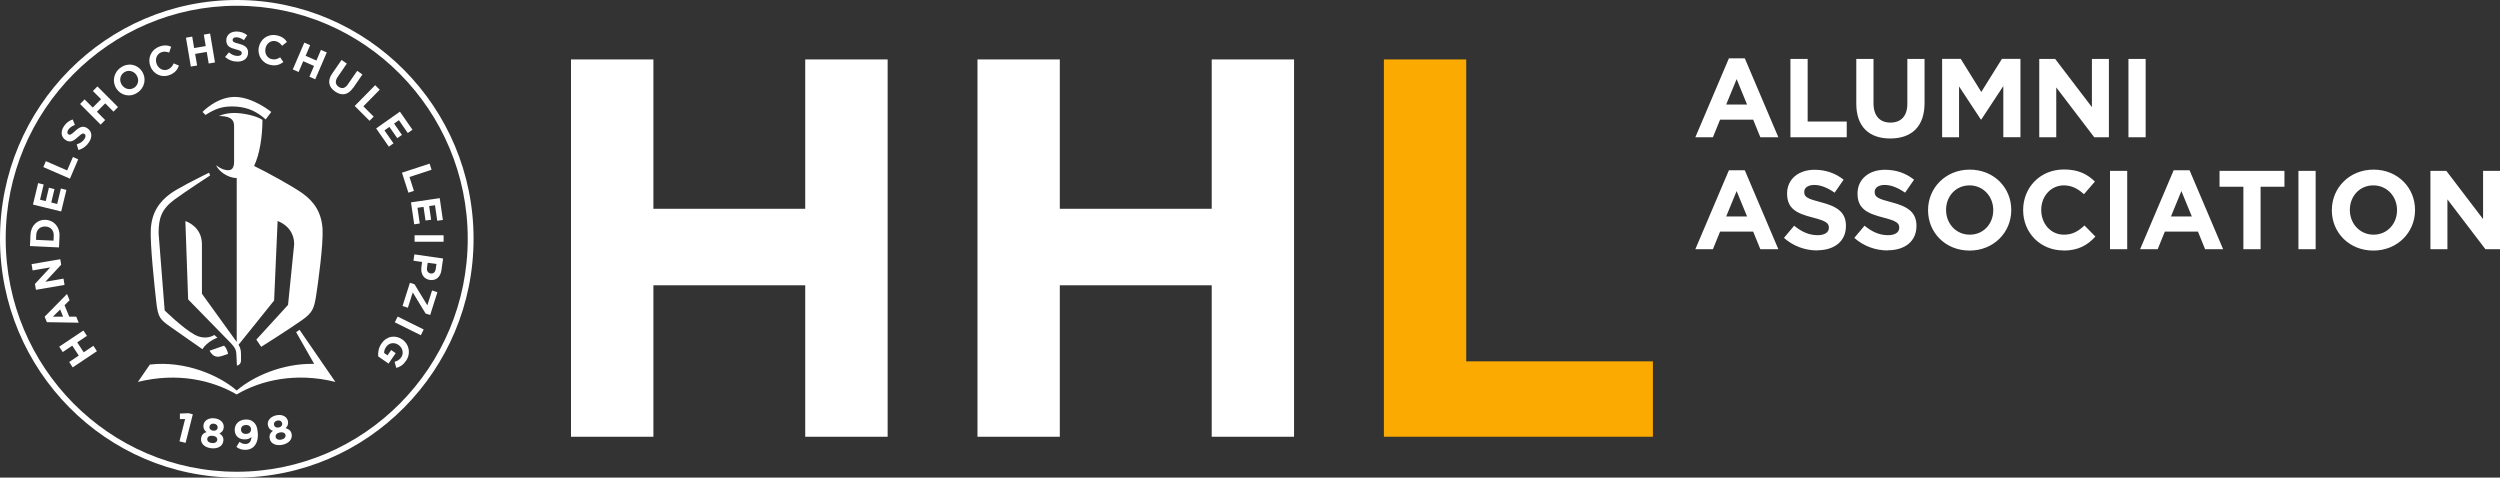
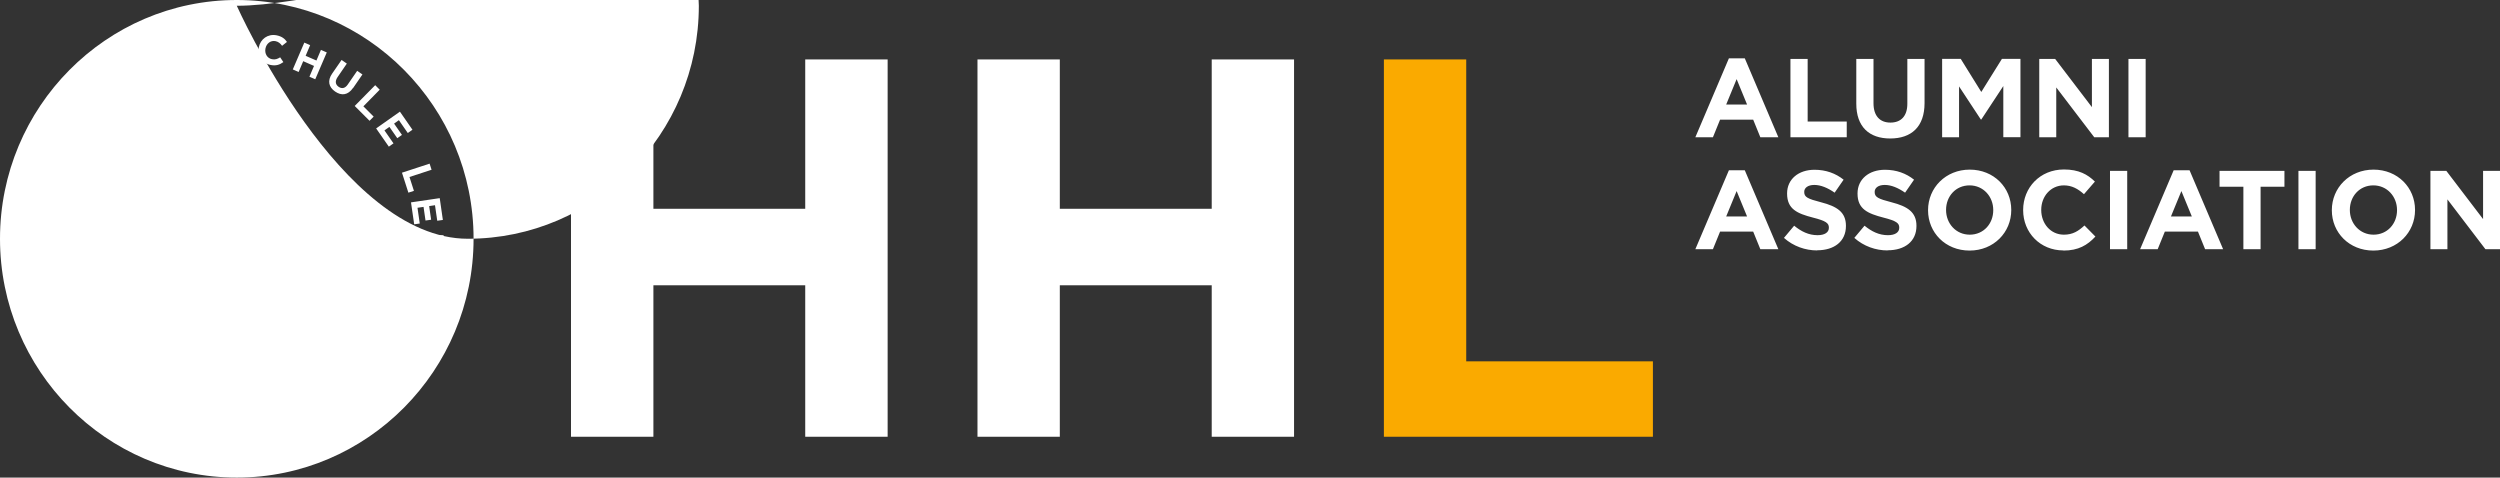
<svg xmlns="http://www.w3.org/2000/svg" id="Ebene_1" data-name="Ebene 1" viewBox="0 0 342.82 65.49">
  <rect x="0" y="0" width="342.82" height="65.49" fill="#333333" stroke="none" />
  <defs>
    <style>
      .cls-1 {
        fill: #fff;
      }

      .cls-2 {
        fill: #faaa00;
      }
    </style>
  </defs>
  <polygon class="cls-1" points="177.45 59.89 177.45 8.15 166.16 8.15 166.16 28.63 145.33 28.63 145.33 8.15 134.04 8.15 134.04 59.89 145.33 59.89 145.33 39.12 166.16 39.12 166.16 59.89 177.45 59.89 177.45 59.89" />
  <polygon class="cls-2" points="226.66 59.89 226.66 49.55 201.06 49.55 201.06 8.15 189.77 8.15 189.77 59.89 226.66 59.89 226.66 59.89" />
  <polygon class="cls-1" points="121.72 59.89 121.72 8.15 110.42 8.15 110.42 28.63 89.6 28.63 89.6 8.15 78.3 8.15 78.3 59.89 89.6 59.89 89.6 39.12 110.42 39.12 110.42 59.89 121.72 59.89 121.72 59.89" />
-   <path class="cls-1" d="M32.47,65.49C14.57,65.49,0,50.8,0,32.74S14.57,0,32.47,0s32.47,14.69,32.47,32.74-14.57,32.75-32.47,32.75h0ZM32.47.79C15,.79.78,15.13.78,32.74s14.21,31.95,31.68,31.95,31.68-14.33,31.68-31.95S49.94.79,32.47.79h0Z" />
-   <path class="cls-1" d="M30.72,47.4l-1.98.69.13.22c.23.35.67.8,1.51.52.07-.02.14-.04.19-.06l.7-.24c-.05-.35-.22-.81-.54-1.13h0Z" />
+   <path class="cls-1" d="M32.47,65.49C14.57,65.49,0,50.8,0,32.74S14.57,0,32.47,0s32.47,14.69,32.47,32.74-14.57,32.75-32.47,32.75h0ZM32.47.79s14.21,31.95,31.68,31.95,31.68-14.33,31.68-31.95S49.94.79,32.47.79h0Z" />
  <path class="cls-1" d="M27.75,47.89c.69-1.11,2.06-1.58,2.06-1.58l-.42-.38s-1.14.83-2.73-.05c-1.6-.88-4.08-3.31-4.08-3.31l-.83-10.56c0-2.09.38-3.31,2.17-4.64,1.41-1.04,4.9-3.32,4.9-3.32l-.16-.37c-1.83.91-4.27,2.14-5.27,2.86-1.6,1.16-2.58,2.66-2.71,4.87-.12,2.13.55,8.2.75,10,.24,2.16.52,2.4,1.99,3.44l4.33,3.03h0Z" />
  <path class="cls-1" d="M41.08,45.22l-.47.33,2.47,4.35c-4.36-.11-8.44,1.76-10.62,3.65-2.39-2.08-7.07-4.12-11.91-3.56l-1.64,2.38c5.42-1.34,10.18-.24,13.54,1.72,3.36-1.97,8.12-3.06,13.54-1.72l-1.64-2.38-3.28-4.77h0Z" />
  <path class="cls-1" d="M28.26,15.72c.4-.27,1.47-.93,2.66-1.07,1.36-.16,2.91.03,4.13.73.69.39,1.17.8,1.38,1l.77-1.03s-2.53-2.06-5.01-2.06-4.42,2.06-4.42,2.06l.41.41s.03-.01.08-.04h0Z" />
  <path class="cls-1" d="M44.23,31.41c-.13-2.21-1.1-3.71-2.71-4.87-1.41-1.02-5.17-3.06-6.68-3.78.77-1.58,1.15-4.07,1.15-6.32-.88-.6-2.75-.95-3.89-.95-.74,0-1.45.15-2.09.42,1.39,0,2.09.37,2.09,1.33v4.94c0,.84-.31,1.16-.78,1.16-.61,0-1.14-.26-1.69-.68.33.77,1.55,1.75,2.83,1.75v22.48l-.09-.12-4.68-6.49v-6.78c0-2.51-2.27-3.18-2.27-3.18l.38,10.74,5.84,5.98c.48.52.73.82.77,1.48l.08,1.62h0s.03,0,.08-.02l.09-.04c.16-.08.38-.25.39-.6,0,0,0-.01,0-.02v-.83c0-.63-.1-.96-.34-1.35l4.88-6.07.48-10.9s2.27.71,2.27,3.18l-.84,8.32-4.35,4.76.67.99s3.87-2.44,5.56-3.64c1.46-1.03,1.69-1.56,1.98-3.44.26-1.67.99-6.96.87-9.08h0Z" />
  <path class="cls-1" d="M24.67,56.72v.75s.71,0,.71,0l-.77,3.05.84.21.99-3.92-.58-.15-1.19.05h0ZM30.63,60.45c.05-.48-.16-.76-.54-1.01.32-.16.55-.39.59-.83.06-.62-.44-1.16-1.28-1.25-.84-.09-1.44.34-1.5.96-.04.43.13.71.41.93-.44.15-.69.41-.74.9-.07.7.53,1.23,1.41,1.32.88.09,1.57-.27,1.65-1.02h0ZM29.85,58.63c-.03.29-.27.47-.62.43-.34-.04-.54-.27-.51-.55.03-.25.26-.45.61-.41.36.04.54.28.52.53h0ZM29.79,60.32c-.03.29-.31.48-.74.43-.43-.04-.66-.29-.63-.57.03-.31.34-.47.74-.42.4.04.67.25.63.57h0ZM35.35,59.37c-.05-.8-.27-1.22-.57-1.48-.32-.28-.64-.39-1.17-.36-.9.06-1.48.69-1.42,1.51.05.82.64,1.26,1.5,1.21.35-.02.61-.15.79-.33-.02.54-.26.93-.75.96-.33.02-.59-.07-.89-.29l-.42.7c.35.26.76.43,1.34.39,1.13-.07,1.68-1,1.6-2.3h0ZM34.42,58.85c.02.35-.21.62-.64.65-.43.03-.71-.2-.73-.56-.02-.36.2-.63.64-.66.44-.03.71.21.74.57h0ZM39.99,59.51c-.1-.47-.39-.67-.82-.8.26-.25.4-.54.31-.97-.13-.61-.77-.97-1.6-.79-.82.18-1.27.77-1.14,1.37.09.43.34.64.68.76-.37.28-.53.6-.43,1.09.14.69.88,1,1.74.82.86-.18,1.41-.75,1.26-1.48h0ZM38.69,58.02c.06.28-.12.53-.46.6-.34.07-.6-.09-.66-.37-.05-.25.11-.5.46-.58.35-.07.6.1.65.35h0ZM39.15,59.64c.06.28-.15.55-.57.64-.42.09-.72-.07-.78-.35-.06-.31.18-.55.57-.63.39-.08.71.04.78.34h0Z" />
  <path class="cls-1" d="M11.44,45.32l-3.32,2.22.48.74,1.31-.88.89,1.36-1.31.88.48.74,3.32-2.22-.48-.74-1.33.89-.89-1.36,1.33-.89-.48-.74h0ZM9.19,40.31l-3.07,3.12.31.75,4.36.07-.34-.83h-.96s-.64-1.57-.64-1.57l.69-.68-.35-.85h0ZM8.25,42.43l.4.99h-1.39s1-.99,1-.99h0ZM8.25,35.55l-3.92.67.14.86,2.42-.41-2.1,2.27.14.8,3.92-.67-.14-.86-2.49.43,2.17-2.34-.12-.74h0ZM6.27,30.14h-.01c-1.12-.05-2.02.78-2.08,2.04l-.07,1.56,3.98.19.07-1.56c.06-1.26-.77-2.17-1.89-2.22h0ZM6.24,31.06c.7.03,1.16.54,1.13,1.26l-.03.68-2.4-.11.03-.68c.03-.72.55-1.18,1.25-1.15h.01ZM9.11,26.04l-.76-.19-.51,2.12-.81-.2.44-1.84-.76-.19-.44,1.84-.78-.19.5-2.09-.76-.19-.71,2.94,3.87.95.72-2.97h0ZM10.73,21.85l-.73-.32-.79,1.84-2.92-1.27-.35.81,3.65,1.59,1.13-2.65h0ZM11.97,17.58h0c-.58-.39-1.07-.17-1.69.4-.52.48-.69.58-.91.43h0c-.16-.11-.19-.35,0-.63.18-.28.5-.49.9-.65l-.3-.75c-.49.16-.92.48-1.23.97-.45.69-.37,1.44.24,1.84h0c.66.44,1.13.13,1.74-.43.51-.47.68-.52.86-.4h0c.19.14.2.4,0,.7-.25.38-.61.6-1.06.73l.23.78c.62-.17,1.13-.56,1.46-1.07.47-.72.43-1.48-.23-1.91h0ZM16.18,14.68l-2.82-2.83-.62.63,1.12,1.12-1.14,1.15-1.12-1.12-.62.63,2.82,2.83.62-.63-1.13-1.14,1.14-1.15,1.13,1.14.62-.63h0ZM19.48,9.79h0c-.63-.96-1.87-1.24-2.89-.55-1.02.68-1.25,1.96-.63,2.91h0c.63.96,1.87,1.24,2.89.55,1.02-.68,1.25-1.96.63-2.91h0ZM18.72,10.31c.38.57.28,1.31-.31,1.71-.59.39-1.32.19-1.7-.38h0c-.38-.58-.28-1.32.31-1.72.59-.39,1.32-.19,1.7.38h0ZM24.55,9l-.73-.31c-.18.38-.37.66-.79.83-.63.26-1.28-.09-1.54-.73h0c-.26-.65-.02-1.35.6-1.61.37-.15.72-.11,1.11.03l.27-.81c-.48-.2-.99-.26-1.69.02-1.13.47-1.57,1.66-1.14,2.71h0c.43,1.08,1.58,1.59,2.66,1.14.71-.29,1.03-.72,1.24-1.28h0ZM29.48,8.56l-.67-3.96-.86.15.26,1.57-1.59.27-.26-1.57-.86.15.67,3.96.86-.15-.27-1.59,1.59-.27.27,1.59.86-.15h0ZM34.02,7.21h0c0-.71-.46-1-1.26-1.21-.69-.18-.86-.26-.86-.53h0c0-.21.18-.36.51-.36.34,0,.68.15,1.04.39l.45-.67c-.4-.33-.9-.51-1.48-.51-.81,0-1.39.48-1.39,1.21h0c0,.81.52,1.03,1.32,1.24.67.17.8.29.8.51h0c0,.25-.22.39-.57.39-.45,0-.83-.19-1.19-.49l-.52.63c.48.43,1.09.64,1.69.64.86,0,1.46-.45,1.46-1.25h0ZM38.86,8.52l-.44-.66c-.36.22-.67.35-1.12.26-.67-.13-1.03-.78-.9-1.46h0c.13-.69.71-1.15,1.37-1.02.39.08.67.3.91.64l.67-.53c-.29-.43-.69-.76-1.43-.91-1.2-.23-2.21.52-2.43,1.64h0c-.22,1.14.47,2.2,1.62,2.43.75.15,1.25-.04,1.74-.39h0ZM43.23,10.87l1.58-3.68-.8-.35-.62,1.46-1.48-.65.62-1.46-.8-.35-1.58,3.68.8.35.63-1.48,1.48.65-.63,1.48.8.35h0ZM48.42,12.07l1.28-1.86-.72-.5-1.3,1.89c-.36.52-.81.61-1.25.3-.44-.31-.51-.77-.15-1.31l1.28-1.87-.72-.5-1.3,1.88c-.67.97-.47,1.84.41,2.45.88.61,1.77.51,2.46-.49h0ZM50.68,16.56l.56-.57-1.41-1.41,2.24-2.28-.62-.62-2.81,2.85,2.03,2.03h0ZM53.32,20.11l.64-.45-1.24-1.78.68-.48,1.08,1.55.64-.45-1.08-1.55.66-.47,1.22,1.76.64-.45-1.72-2.48-3.26,2.3,1.74,2.5h0ZM56,26.42l.76-.25-.61-1.9,3.03-.99-.27-.84-3.79,1.24.88,2.74h0ZM56.79,30.76l.77-.11-.31-2.16.83-.12.27,1.87.77-.11-.27-1.87.8-.12.31,2.13.77-.11-.43-2.99-3.94.58.44,3.02h0ZM56.85,33.15h3.98s0-.89,0-.89h-3.98s0,.89,0,.89h0ZM58.94,38.39h.01c.8.12,1.44-.37,1.58-1.32l.23-1.62-3.94-.57-.12.87,1.18.17-.09.66c-.13.89.24,1.67,1.16,1.81h0ZM59.05,37.5c-.34-.05-.56-.34-.5-.78l.1-.69,1.2.17-.1.68c-.06.44-.31.68-.7.62h-.01ZM55.2,41.96l.73.24.67-2.1,1.76,2.89.63.2.99-3.12-.73-.24-.65,2.04-1.76-2.89-.63-.2-1.01,3.18h0ZM54.14,44.2l3.57,1.77.39-.79-3.57-1.77-.39.79h0ZM51.86,48.87l1.42.99.98-1.43-.62-.43-.5.73-.47-.33c0-.28.09-.56.27-.82.4-.58,1.13-.69,1.72-.27h0c.56.39.73,1.14.37,1.67-.26.38-.54.52-.92.63l.23.84c.53-.14.93-.39,1.34-.98.69-1,.43-2.26-.5-2.91h0c-.97-.68-2.17-.48-2.87.55-.41.6-.5,1.23-.45,1.77h0Z" />
  <path class="cls-1" d="M232.48,34.17h2.41l.98-2.41h4.54l.98,2.41h2.47l-4.6-10.82h-2.18l-4.6,10.82h0ZM236.71,29.68l1.43-3.48,1.43,3.48h-2.85ZM249.19,34.32c2.32,0,3.94-1.2,3.94-3.33v-.03c0-1.87-1.23-2.66-3.4-3.22-1.86-.48-2.32-.71-2.32-1.41v-.03c0-.52.48-.94,1.38-.94s1.84.4,2.79,1.06l1.23-1.78c-1.09-.87-2.42-1.36-3.99-1.36-2.19,0-3.76,1.29-3.76,3.24v.03c0,2.13,1.39,2.73,3.56,3.29,1.8.46,2.17.77,2.17,1.37v.03c0,.63-.58,1.01-1.55,1.01-1.23,0-2.24-.51-3.21-1.3l-1.4,1.67c1.29,1.15,2.93,1.72,4.56,1.72h0ZM258.86,34.32c2.32,0,3.94-1.2,3.94-3.33v-.03c0-1.87-1.23-2.66-3.41-3.22-1.86-.48-2.32-.71-2.32-1.41v-.03c0-.52.48-.94,1.38-.94s1.84.4,2.79,1.06l1.23-1.78c-1.09-.87-2.42-1.36-3.99-1.36-2.19,0-3.76,1.29-3.76,3.24v.03c0,2.13,1.4,2.73,3.56,3.29,1.8.46,2.16.77,2.16,1.37v.03c0,.63-.58,1.01-1.55,1.01-1.23,0-2.24-.51-3.21-1.3l-1.4,1.67c1.29,1.15,2.93,1.72,4.56,1.72h0ZM270.08,34.36c3.32,0,5.72-2.5,5.72-5.55v-.03c0-3.05-2.38-5.52-5.69-5.52s-5.72,2.5-5.72,5.55v.03c0,3.05,2.38,5.52,5.69,5.52h0ZM270.11,32.18c-1.9,0-3.25-1.54-3.25-3.38v-.03c0-1.84,1.32-3.35,3.22-3.35s3.25,1.54,3.25,3.38v.03c0,1.84-1.32,3.35-3.22,3.35h0ZM282.94,34.36c2.07,0,3.3-.74,4.4-1.92l-1.5-1.52c-.84.77-1.6,1.26-2.82,1.26-1.84,0-3.11-1.54-3.11-3.38v-.03c0-1.84,1.3-3.35,3.11-3.35,1.07,0,1.92.46,2.75,1.21l1.5-1.73c-1-.98-2.21-1.66-4.24-1.66-3.3,0-5.6,2.5-5.6,5.55v.03c0,3.09,2.35,5.52,5.51,5.52h0ZM289.34,34.17h2.36v-10.74h-2.36v10.74h0ZM293.47,34.17h2.41l.98-2.41h4.54l.98,2.41h2.47l-4.6-10.82h-2.18l-4.6,10.82h0ZM297.7,29.68l1.43-3.48,1.43,3.48h-2.86ZM307.63,34.17h2.36v-8.56h3.27v-2.18h-8.9v2.18h3.27v8.56h0ZM315.18,34.17h2.36v-10.74h-2.36v10.74h0ZM325.45,34.36c3.32,0,5.72-2.5,5.72-5.55v-.03c0-3.05-2.38-5.52-5.69-5.52s-5.72,2.5-5.72,5.55v.03c0,3.05,2.38,5.52,5.69,5.52h0ZM325.48,32.18c-1.9,0-3.25-1.54-3.25-3.38v-.03c0-1.84,1.32-3.35,3.22-3.35s3.25,1.54,3.25,3.38v.03c0,1.84-1.32,3.35-3.22,3.35h0ZM333.28,34.17h2.33v-6.83l5.21,6.83h2.01v-10.74h-2.33v6.61l-5.04-6.61h-2.18v10.74h0Z" />
  <path class="cls-1" d="M232.48,18.82h2.41l.98-2.41h4.54l.98,2.41h2.47l-4.6-10.82h-2.18l-4.6,10.82h0ZM236.71,14.33l1.43-3.48,1.43,3.48h-2.85ZM245.52,18.82h7.72v-2.15h-5.36v-8.59h-2.36v10.74h0ZM259.2,18.99c2.89,0,4.71-1.59,4.71-4.85v-6.06h-2.36v6.15c0,1.7-.88,2.58-2.32,2.58s-2.32-.91-2.32-2.65v-6.08h-2.36v6.14c0,3.16,1.76,4.77,4.65,4.77h0ZM266.32,18.82h2.32v-6.97l2.99,4.54h.06l3.02-4.59v7.01h2.35v-10.74h-2.54l-2.83,4.54-2.82-4.54h-2.55v10.74h0ZM279.64,18.82h2.33v-6.83l5.21,6.83h2.01v-10.74h-2.33v6.61l-5.04-6.61h-2.18v10.74h0ZM291.87,18.82h2.36v-10.74h-2.36v10.74h0Z" />
</svg>